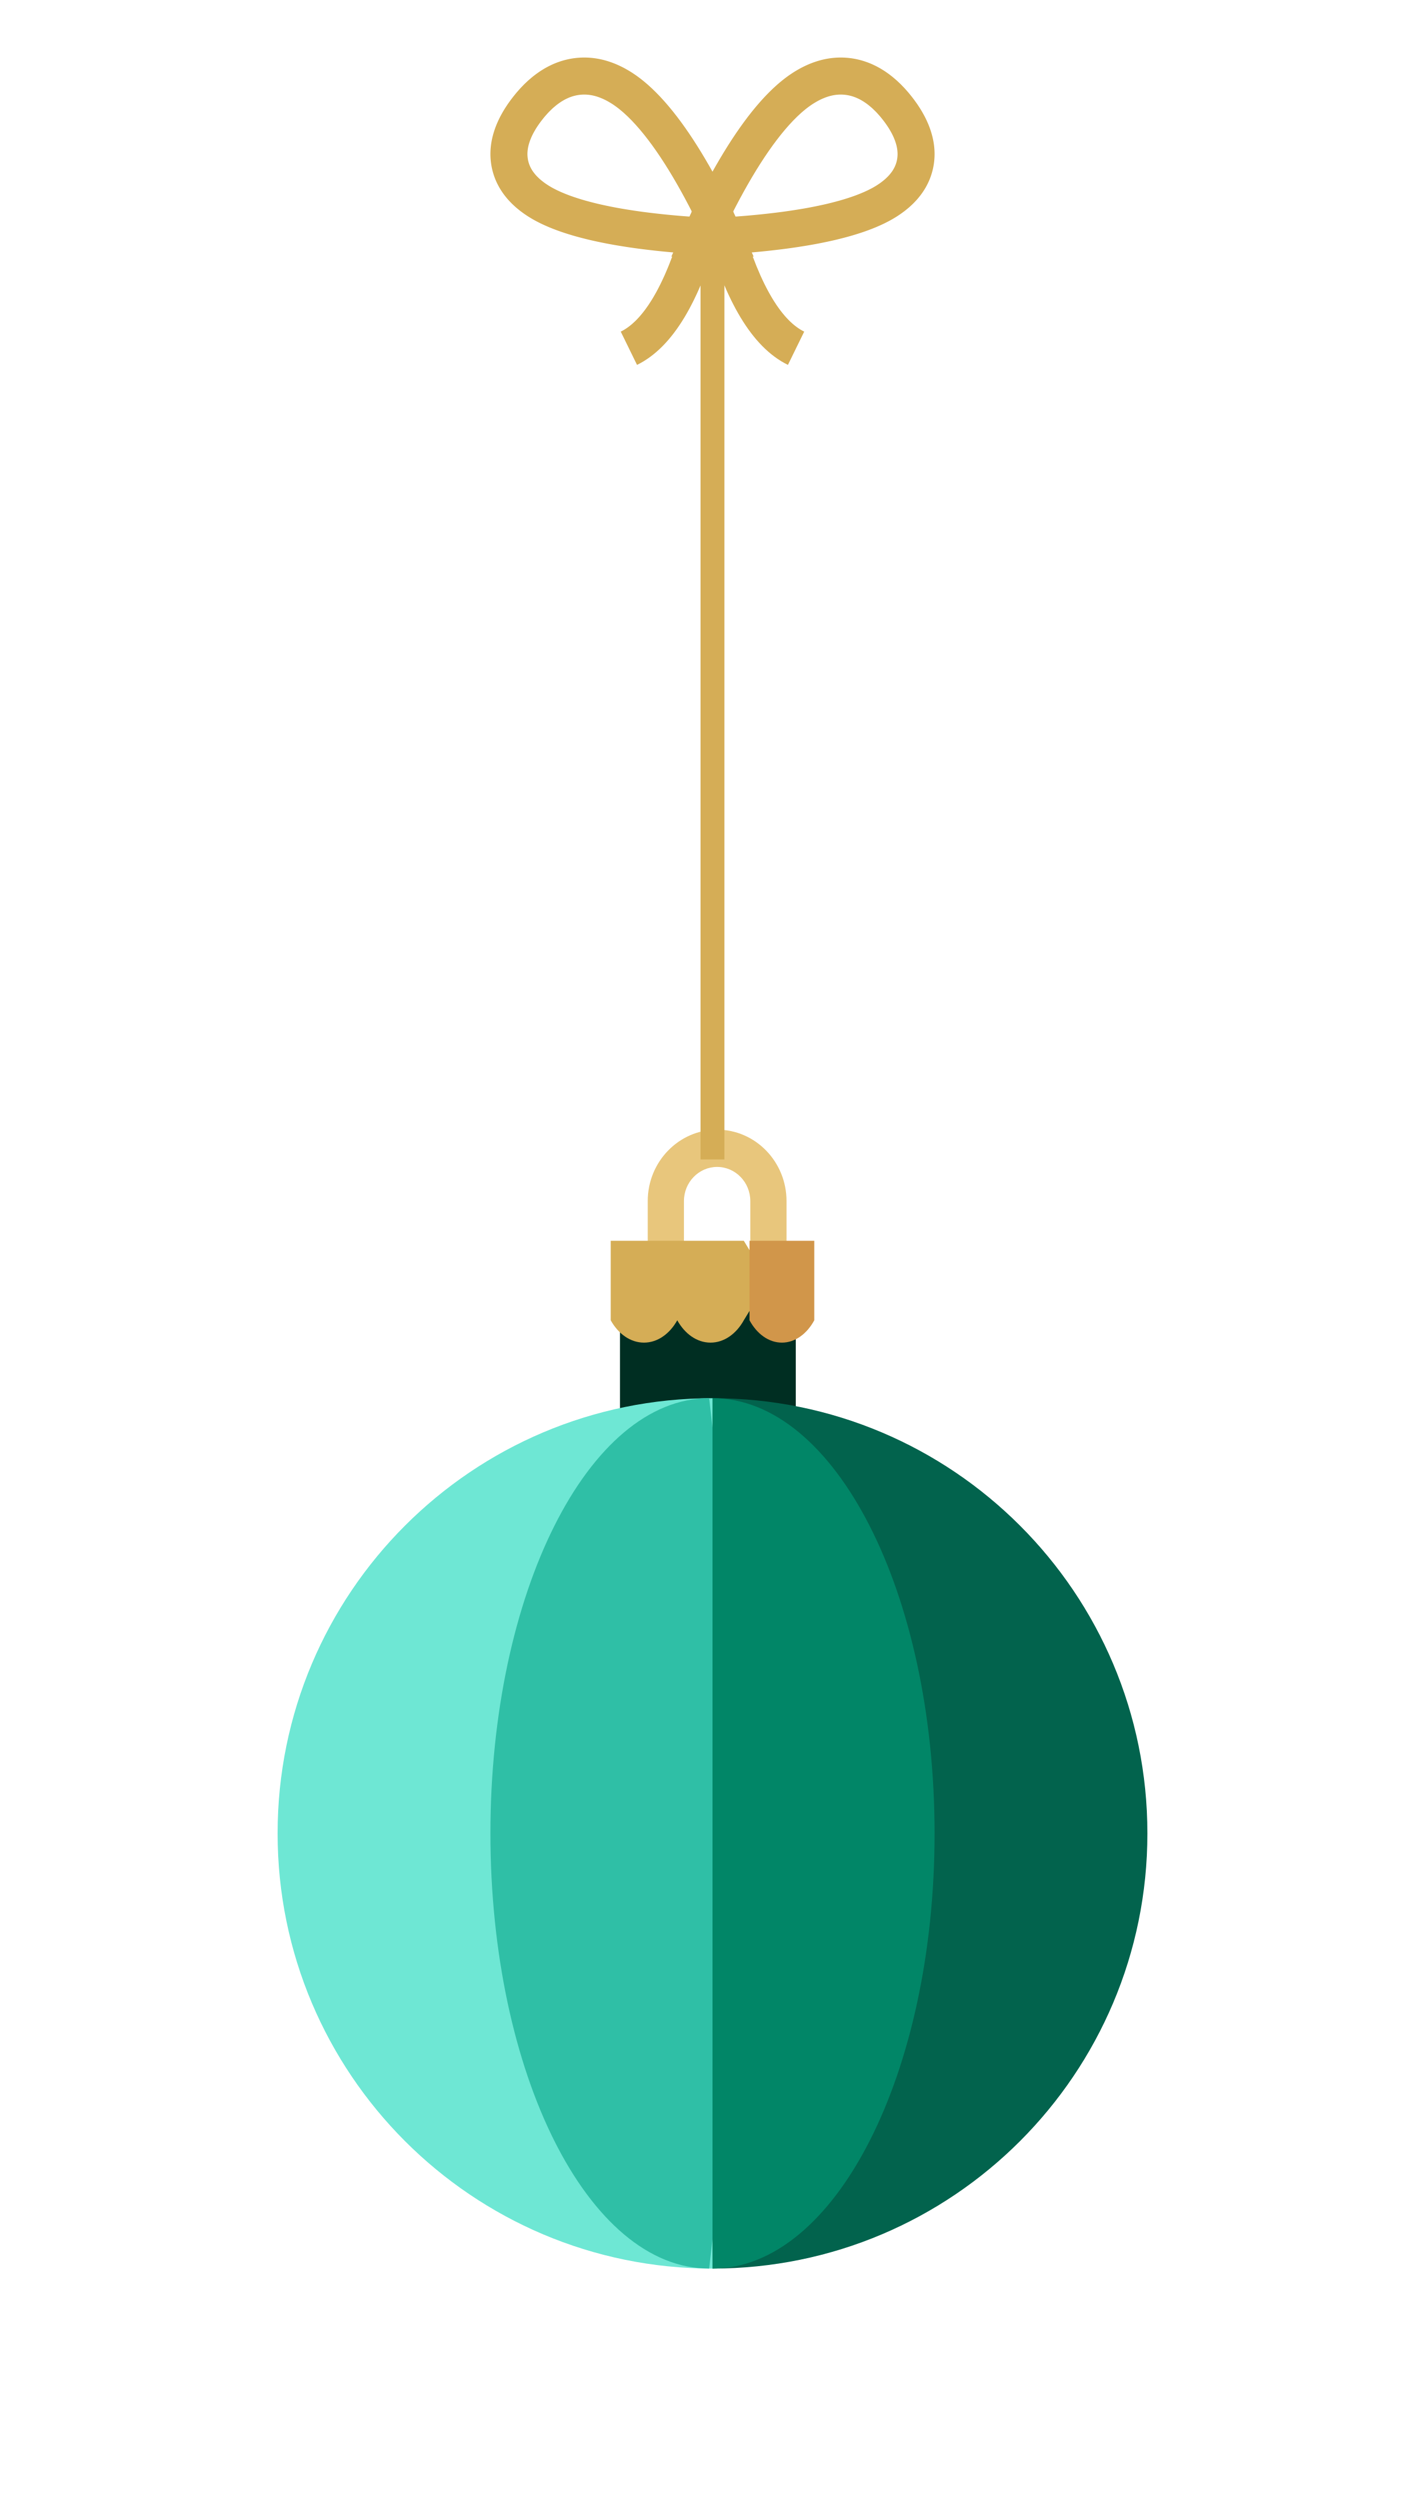
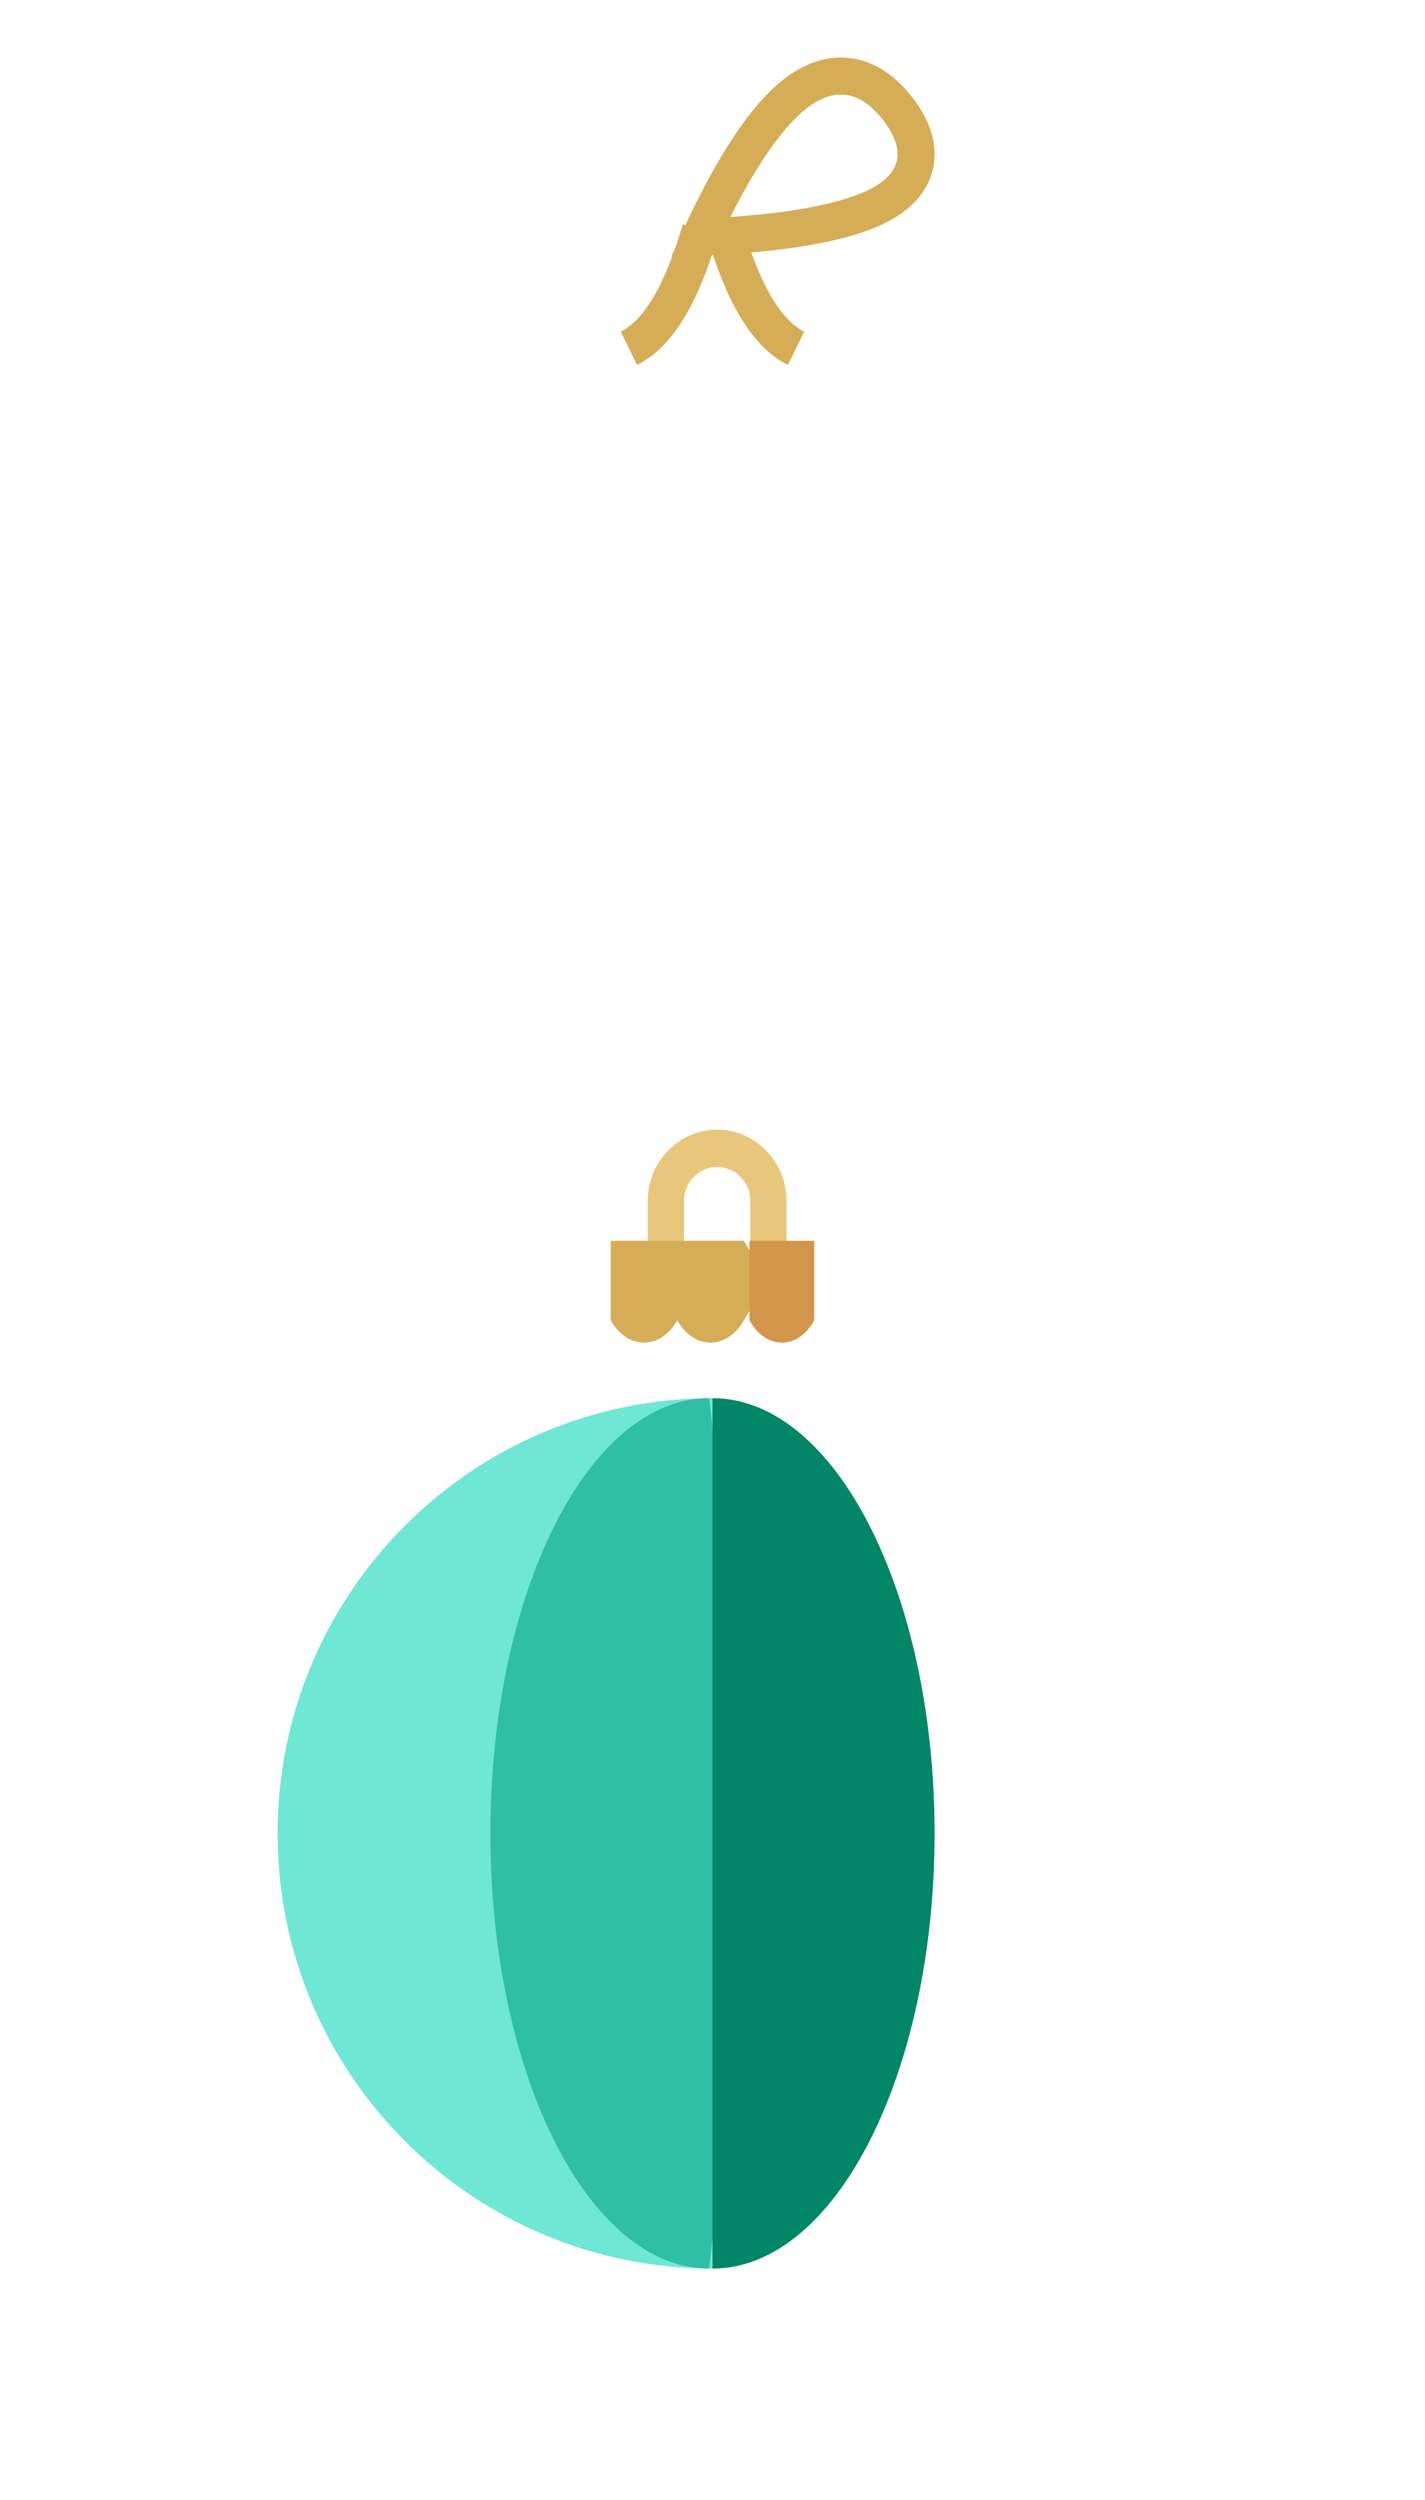
<svg xmlns="http://www.w3.org/2000/svg" width="154" height="270" viewBox="0 0 154 270">
  <defs>
    <filter x="-43.1%" y="-32.9%" width="186.2%" height="165.9%" filterUnits="objectBoundingBox" id="a">
      <feOffset dy="5" in="SourceAlpha" result="shadowOffsetOuter1" />
      <feGaussianBlur stdDeviation="8" in="shadowOffsetOuter1" result="shadowBlurOuter1" />
      <feColorMatrix values="0 0 0 0 0.197 0 0 0 0 0.411 0 0 0 0 0.588 0 0 0 1 0" in="shadowBlurOuter1" result="shadowMatrixOuter1" />
      <feMerge>
        <feMergeNode in="shadowMatrixOuter1" />
        <feMergeNode in="SourceGraphic" />
      </feMerge>
    </filter>
    <filter x="-26.2%" y="-9.1%" width="152.5%" height="114.8%" filterUnits="objectBoundingBox" id="b">
      <feOffset dy="1" in="SourceAlpha" result="shadowOffsetOuter1" />
      <feGaussianBlur stdDeviation="1" in="shadowOffsetOuter1" result="shadowBlurOuter1" />
      <feColorMatrix values="0 0 0 0 0 0 0 0 0 0 0 0 0 0 0 0 0 0 0.3 0" in="shadowBlurOuter1" result="shadowMatrixOuter1" />
      <feMerge>
        <feMergeNode in="shadowMatrixOuter1" />
        <feMergeNode in="SourceGraphic" />
      </feMerge>
    </filter>
  </defs>
  <g fill="none" fill-rule="evenodd">
    <g filter="url(#a)" transform="translate(30 117)" fill-rule="nonzero">
-       <path fill="#002E22" d="M37 16h19v19H37z" />
      <path d="M0 76c0 25.957 21.042 47 47 47V29C21.042 29 0 50.043 0 76z" fill="#6EE7D4" />
      <path d="M23 76c0 25.957 10.582 47 23.636 47L52 76l-5.364-47C33.582 29 23 50.043 23 76z" fill="#2FBFA6" />
-       <path d="M47 29v94c25.958 0 47-21.043 47-47S72.958 29 47 29z" fill="#02634D" />
      <path d="M47 29v94c13.255 0 24-21.043 24-47S60.255 29 47 29z" fill="#018667" />
      <path d="M55 16h-3.914V7.711c0-2.032-1.609-3.686-3.586-3.686-1.977 0-3.586 1.654-3.586 3.686V16H40V7.711C40 3.46 43.365 0 47.5 0S55 3.46 55 7.711V16z" fill="#E8C67C" />
      <path d="M36 12v8.587c.814 1.46 2.12 2.413 3.595 2.413 1.476 0 2.782-.953 3.597-2.413.813 1.46 2.119 2.413 3.595 2.413 1.475 0 2.783-.953 3.596-2.413L53 16.294 50.383 12H36z" fill="#D5AD56" />
      <path d="M51 12v8.587c.792 1.46 2.062 2.413 3.5 2.413 1.436 0 2.707-.953 3.5-2.413V12h-7z" fill="#D1964A" />
    </g>
    <g filter="url(#b)" transform="translate(57 9.216)">
-       <path fill="#D5AD56" d="M18.707 13.436h2.581V115h-2.581z" />
-       <path d="M4.677-1.828c1.733-.416 3.568-.106 5.486 1.106 2.942 1.859 6.224 6.145 9.686 13.04a75.746 75.746 0 0 1 1.46 3.068 98.649 98.649 0 0 1-3.384-.176c-8.27-.566-13.819-1.87-16.735-3.712C-.848 10.21-1.802 8.64-1.973 6.947c-.159-1.567.386-3.384 1.939-5.392 1.486-1.921 3.087-2.994 4.71-3.383z" stroke="#D5AD56" stroke-width="4" />
      <path d="M35.323-1.828c-1.733-.416-3.568-.106-5.486 1.106-2.942 1.859-6.224 6.145-9.686 13.04a75.746 75.746 0 0 0-1.46 3.068 98.649 98.649 0 0 0 3.384-.176c8.27-.566 13.819-1.87 16.735-3.712 2.038-1.288 2.992-2.857 3.163-4.551.159-1.567-.386-3.384-1.939-5.392-1.486-1.921-3.087-2.994-4.71-3.383zM18.707 14.563c-2.031 7.023-4.612 11.3-7.743 12.832" stroke="#D5AD56" stroke-width="4" />
      <path d="M21.288 14.563c2.032 7.023 4.613 11.3 7.743 12.832" stroke="#D5AD56" stroke-width="4" />
    </g>
  </g>
</svg>